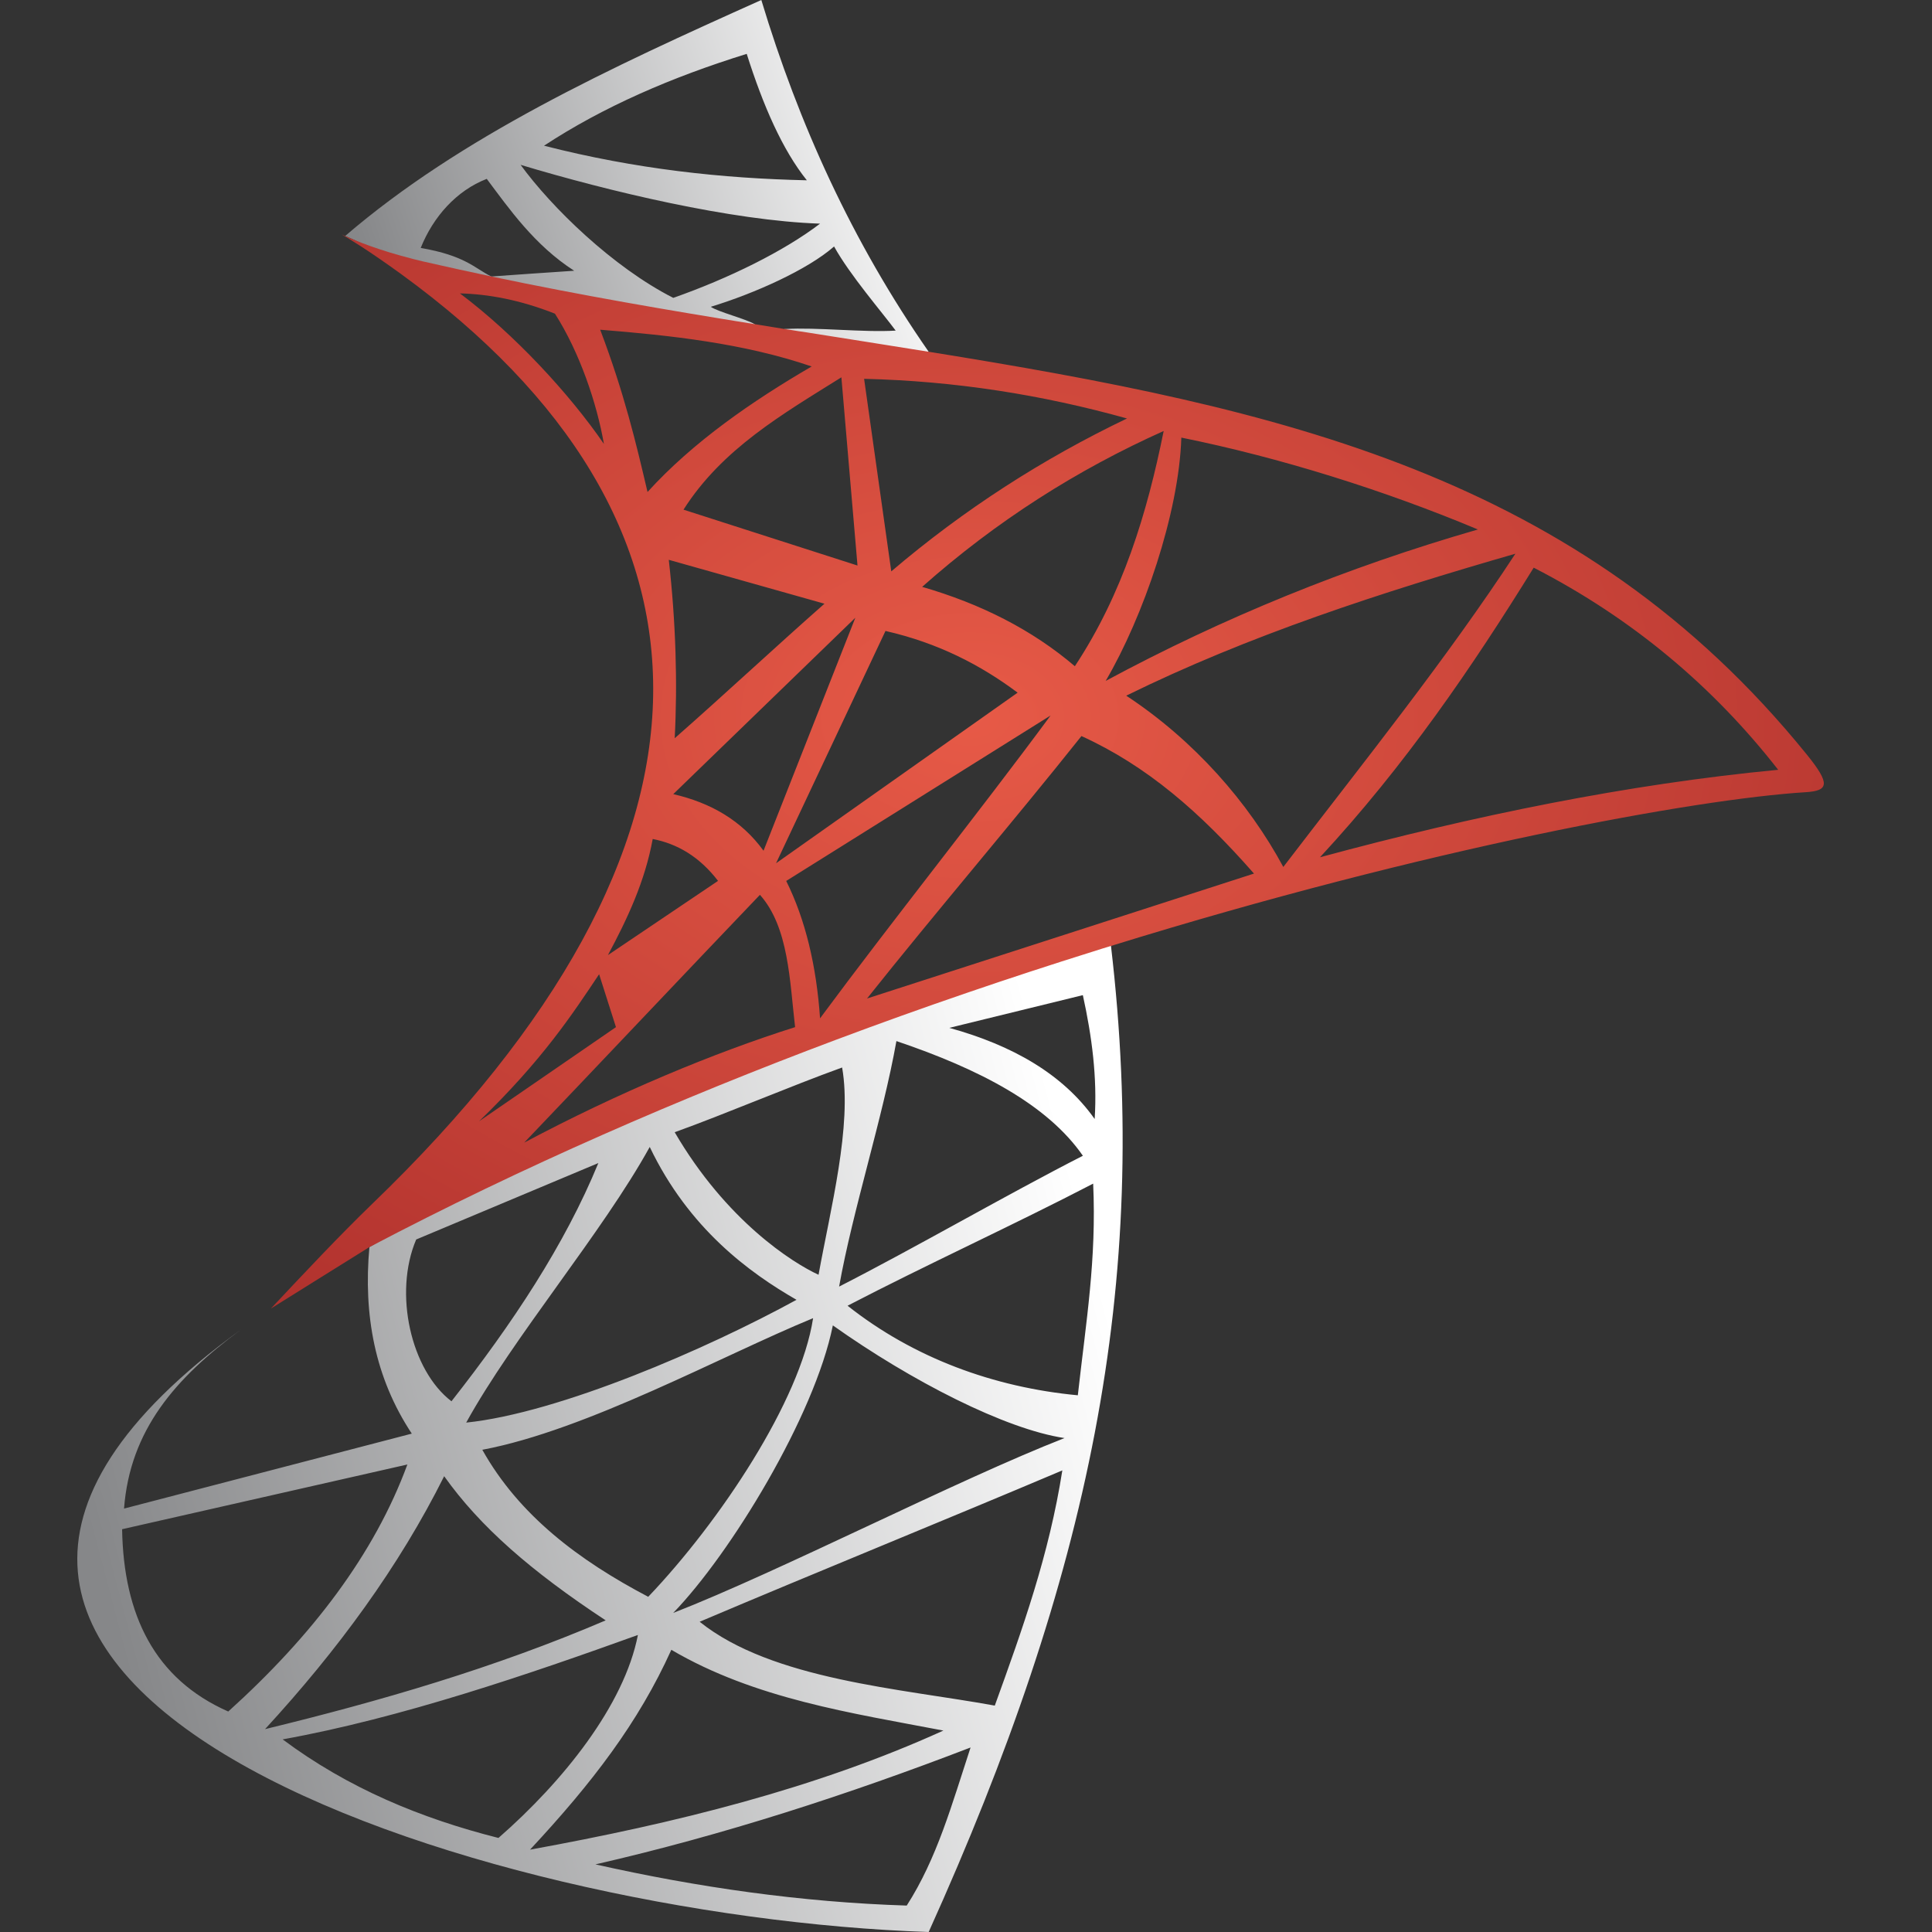
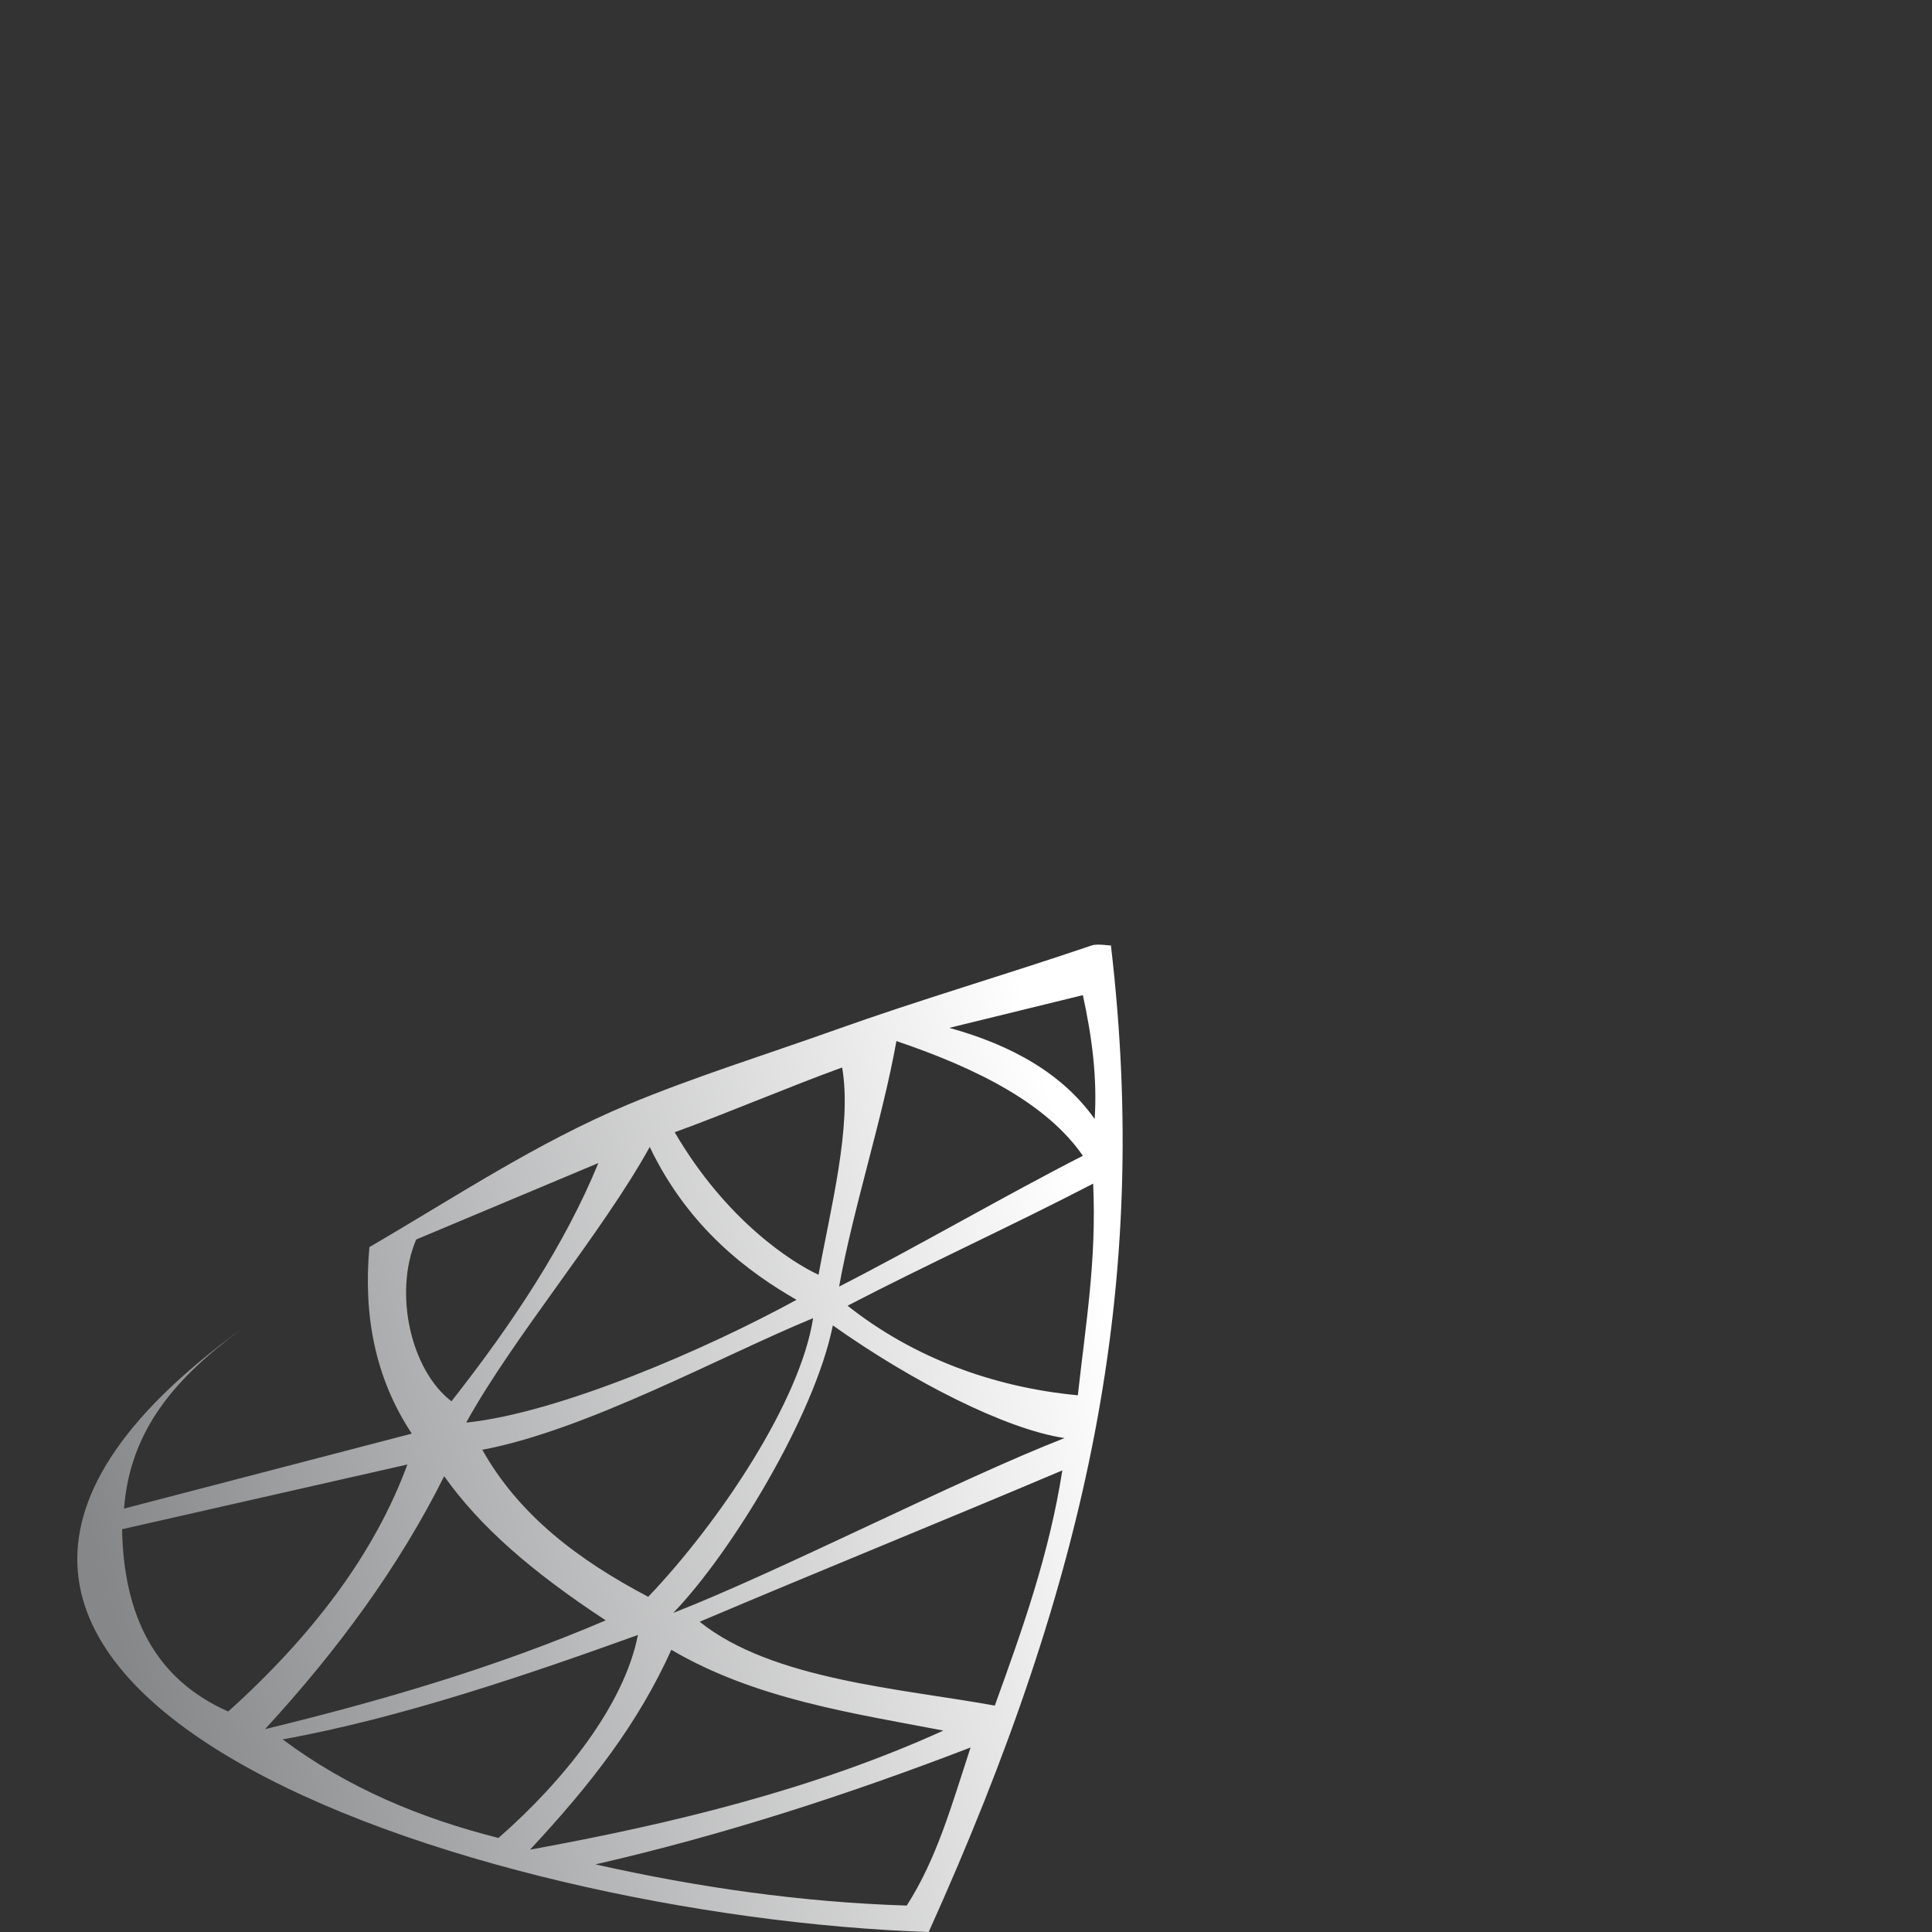
<svg xmlns="http://www.w3.org/2000/svg" width="50" height="50" viewBox="0 0 50 50" fill="none">
  <rect x="0" y="0" width="50" height="50" fill="#333333" stroke="none" />
-   <path d="M19.703 0C15.793 1.752 11.921 3.539 8.932 6.108C9.496 6.327 10.128 6.767 10.744 6.947C10.737 6.945 10.773 7.138 10.744 6.947C13.414 7.73 16.575 8.203 19.618 8.648C19.609 8.641 19.541 8.394 19.53 8.389C19.29 8.248 18.59 8.074 18.394 7.94C19.532 7.593 20.901 6.979 21.586 6.379C21.992 7.114 22.825 8.077 23.18 8.556C22.336 8.608 21.152 8.465 20.306 8.515H20.29C20.418 8.533 20.349 8.904 20.474 8.924C20.506 8.929 20.647 9.002 20.679 9.007C21.795 9.174 24.034 9.103 24.032 9.103H24.034C22.053 6.256 20.669 3.201 19.703 0ZM19.325 1.394C19.751 2.738 20.251 3.881 20.881 4.666C18.704 4.618 16.459 4.38 14.079 3.771C15.613 2.763 17.386 1.996 19.325 1.394ZM12.71 7.153C12.275 6.938 12.049 6.619 10.888 6.416C11.214 5.606 11.814 4.933 12.597 4.629C13.167 5.389 13.831 6.347 14.86 7.007C14.143 7.054 13.429 7.105 12.715 7.155C12.715 7.155 12.713 7.155 12.71 7.153ZM17.424 7.709C15.857 6.911 14.278 5.371 13.473 4.266C15.752 4.953 18.944 5.713 21.223 5.788C20.29 6.5 18.864 7.203 17.424 7.709Z" fill="url(#paint0_linear_952_4399)" />
  <path d="M28.752 24.481C28.75 24.476 28.75 24.472 28.75 24.467C28.752 24.481 28.407 24.415 28.256 24.467C25.995 25.236 23.798 25.875 21.619 26.653C19.849 27.285 17.954 27.874 16.246 28.588C13.896 29.57 11.774 30.985 9.56 32.275C9.402 34.027 9.699 35.654 10.657 37.102C8.175 37.748 5.693 38.396 3.21 39.042C3.365 37.013 4.534 35.663 6.236 34.41C-6.493 43.637 12.43 49.614 24.034 50C28.182 40.815 29.779 33.231 28.752 24.481ZM21.794 27.627C22.058 29.124 21.488 31.305 21.184 32.991C20.509 32.681 18.798 31.595 17.461 29.302C18.766 28.832 20.488 28.097 21.794 27.627ZM23.199 26.943C25.339 27.666 27.101 28.579 28.025 29.911C26.062 30.913 23.68 32.295 21.716 33.297C22.072 31.305 22.845 28.934 23.199 26.943ZM21.043 34.114C20.714 36.256 18.624 39.388 16.776 41.325C14.985 40.383 13.436 39.222 12.482 37.52C15.186 37.013 18.693 35.079 21.043 34.114ZM12.065 36.817C13.281 34.609 15.599 31.889 16.815 29.683C17.828 31.8 19.4 32.941 20.614 33.639C18.303 34.905 14.479 36.566 12.065 36.817ZM10.771 32.078C12.343 31.419 13.913 30.76 15.485 30.1C14.618 32.213 13.263 34.255 11.684 36.265C10.634 35.464 10.18 33.466 10.771 32.078ZM5.907 44.294C3.995 43.45 3.199 41.789 3.16 39.576C5.622 39.017 8.084 38.46 10.543 37.901C9.69 40.219 8.081 42.332 5.907 44.294ZM11.495 38.204C12.419 39.505 13.737 40.659 15.675 41.935C12.795 43.167 9.84 44.025 6.859 44.75C8.736 42.71 10.326 40.547 11.495 38.204ZM7.315 45.015C10.377 44.463 13.703 43.324 16.509 42.313C16.154 44.132 14.575 46.103 12.9 47.566C10.901 47.061 9.01 46.281 7.315 45.015ZM17.374 42.697C19.541 43.968 22.042 44.333 24.415 44.787C21.114 46.286 17.477 47.185 13.717 47.869C15.33 46.137 16.521 44.584 17.374 42.697ZM23.466 49.316C20.726 49.229 18.049 48.843 15.41 48.25C18.727 47.49 21.951 46.443 25.118 45.225C24.632 46.703 24.253 48.09 23.466 49.316ZM25.745 44.141C23.336 43.701 19.984 43.477 18.107 41.971C21.095 40.703 24.504 39.32 27.493 38.054C27.151 40.235 26.466 42.149 25.745 44.141ZM17.422 41.743C18.907 40.21 21.082 36.646 21.554 34.301C23.589 35.745 26.021 36.989 27.55 37.217C24.789 38.294 20.185 40.666 17.422 41.743ZM27.894 36.11C25.722 35.905 23.644 35.145 21.935 33.792C23.961 32.738 26.265 31.686 28.291 30.632C28.38 32.599 28.109 34.182 27.894 36.11ZM28.33 28.96C27.506 27.796 26.201 27.052 24.568 26.601C25.72 26.318 26.872 26.035 28.024 25.754C28.259 26.822 28.399 27.89 28.33 28.96Z" fill="url(#paint1_linear_952_4399)" />
-   <path d="M46.762 19.53C40.883 12.268 33.098 10.563 24.034 9.103C24.034 9.103 24.034 9.103 24.031 9.103C22.961 8.93 21.873 8.761 20.769 8.585C20.737 8.581 20.703 8.576 20.671 8.572C20.55 8.551 20.429 8.533 20.306 8.515C20.048 8.474 19.79 8.43 19.53 8.389C17.319 8.033 15.047 7.646 12.715 7.155C12.715 7.155 12.713 7.155 12.71 7.153C12.124 7.029 11.531 6.899 10.935 6.763C10.865 6.747 10.796 6.728 10.728 6.712C10.721 6.71 10.712 6.708 10.705 6.706C9.806 6.48 9.199 6.229 8.932 6.108C8.896 6.092 8.864 6.078 8.841 6.067C9.012 6.165 9.514 6.464 10.388 7.098C19.076 13.418 19.327 21.823 9.63 31.159C8.793 31.967 7.885 32.934 7.011 33.865C7.034 33.851 7.055 33.838 7.077 33.824C7.901 33.311 8.722 32.795 9.548 32.282C9.553 32.28 9.555 32.277 9.56 32.275C13.521 30.192 17.632 28.412 21.631 26.911C23.906 26.058 26.144 25.296 28.296 24.623C28.449 24.573 28.599 24.527 28.752 24.481C36.965 21.937 43.874 20.68 46.731 20.502C47.326 20.465 47.376 20.288 46.762 19.53ZM38.248 13.703C34.86 14.679 31.65 15.987 28.615 17.622C29.587 15.964 30.511 13.288 30.573 11.325C33.107 11.837 35.816 12.683 38.248 13.703ZM27.817 17.242C26.708 16.295 25.378 15.626 23.865 15.188C25.793 13.477 27.885 12.154 30.116 11.154C29.685 13.288 29.058 15.362 27.817 17.242ZM17.308 14.488C18.652 14.867 19.995 15.245 21.337 15.624C20.02 16.785 18.779 17.947 17.461 19.106C17.536 17.693 17.492 16.108 17.308 14.488ZM22.136 15.987C21.344 17.997 20.552 20.007 19.76 22.017C19.195 21.237 18.396 20.776 17.424 20.552C18.994 19.03 20.566 17.509 22.136 15.987ZM19.667 23.158C20.413 23.993 20.438 25.393 20.577 26.582C18.483 27.244 16.005 28.273 13.566 29.571C15.428 27.623 17.803 25.106 19.667 23.158ZM22.916 16.329C24.276 16.639 25.378 17.209 26.336 17.926C24.25 19.398 22.168 20.869 20.084 22.341C21.027 20.338 21.971 18.332 22.916 16.329ZM29.167 10.83C26.984 11.875 24.946 13.185 23.066 14.787C22.831 13.126 22.599 11.465 22.363 9.804C24.709 9.859 26.972 10.217 29.167 10.83ZM22.192 14.636C20.691 14.152 19.19 13.671 17.689 13.19C18.69 11.615 20.255 10.716 21.775 9.765C21.914 11.389 22.053 13.012 22.192 14.636ZM11.903 7.593C12.637 7.611 13.463 7.762 14.362 8.118C15.001 9.119 15.446 10.434 15.629 11.488C14.727 10.178 13.308 8.647 11.903 7.593ZM16.758 12.733C16.459 11.456 16.155 10.176 15.533 8.533C17.344 8.679 19.245 8.882 21.006 9.484C19.477 10.374 17.933 11.437 16.758 12.733ZM16.892 21.713C17.527 21.837 18.099 22.167 18.583 22.797C17.631 23.438 16.682 24.079 15.733 24.718C16.238 23.776 16.692 22.809 16.892 21.713ZM15.505 25.213C15.651 25.67 15.795 26.126 15.941 26.582C14.759 27.395 13.58 28.207 12.398 29.019C14.045 27.426 14.819 26.24 15.505 25.213ZM21.223 26.354C21.129 24.997 20.846 23.803 20.347 22.799C22.628 21.371 24.91 19.945 27.189 18.517C25.316 21.054 23.098 23.819 21.223 26.354ZM22.439 25.841C24.225 23.596 26.201 21.294 27.988 19.049C29.688 19.824 31.059 21.02 32.453 22.608C29.115 23.685 25.777 24.764 22.439 25.841ZM29.147 18.004C32.32 16.443 35.74 15.332 39.218 14.33C37.433 17.057 35.3 19.71 33.212 22.437C32.313 20.769 30.908 19.163 29.147 18.004ZM34.161 22.186C36.365 19.808 38.095 17.271 39.692 14.691C42.27 16.017 44.351 17.785 46.019 19.922C42.122 20.294 38.161 21.104 34.161 22.186Z" fill="url(#paint2_radial_952_4399)" />
  <defs>
    <linearGradient id="paint0_linear_952_4399" x1="9.218" y1="6.048" x2="23.153" y2="1.554" gradientUnits="userSpaceOnUse">
      <stop stop-color="#868789" />
      <stop offset="1" stop-color="white" />
    </linearGradient>
    <linearGradient id="paint1_linear_952_4399" x1="3.102" y1="42.629" x2="29.168" y2="35.741" gradientUnits="userSpaceOnUse">
      <stop stop-color="#868789" />
      <stop offset="1" stop-color="white" />
    </linearGradient>
    <radialGradient id="paint2_radial_952_4399" cx="0" cy="0" r="1" gradientUnits="userSpaceOnUse" gradientTransform="translate(25.08 18.573) scale(40.158 27.811)">
      <stop stop-color="#E75A47" />
      <stop offset="1" stop-color="#9A2123" />
    </radialGradient>
  </defs>
</svg>